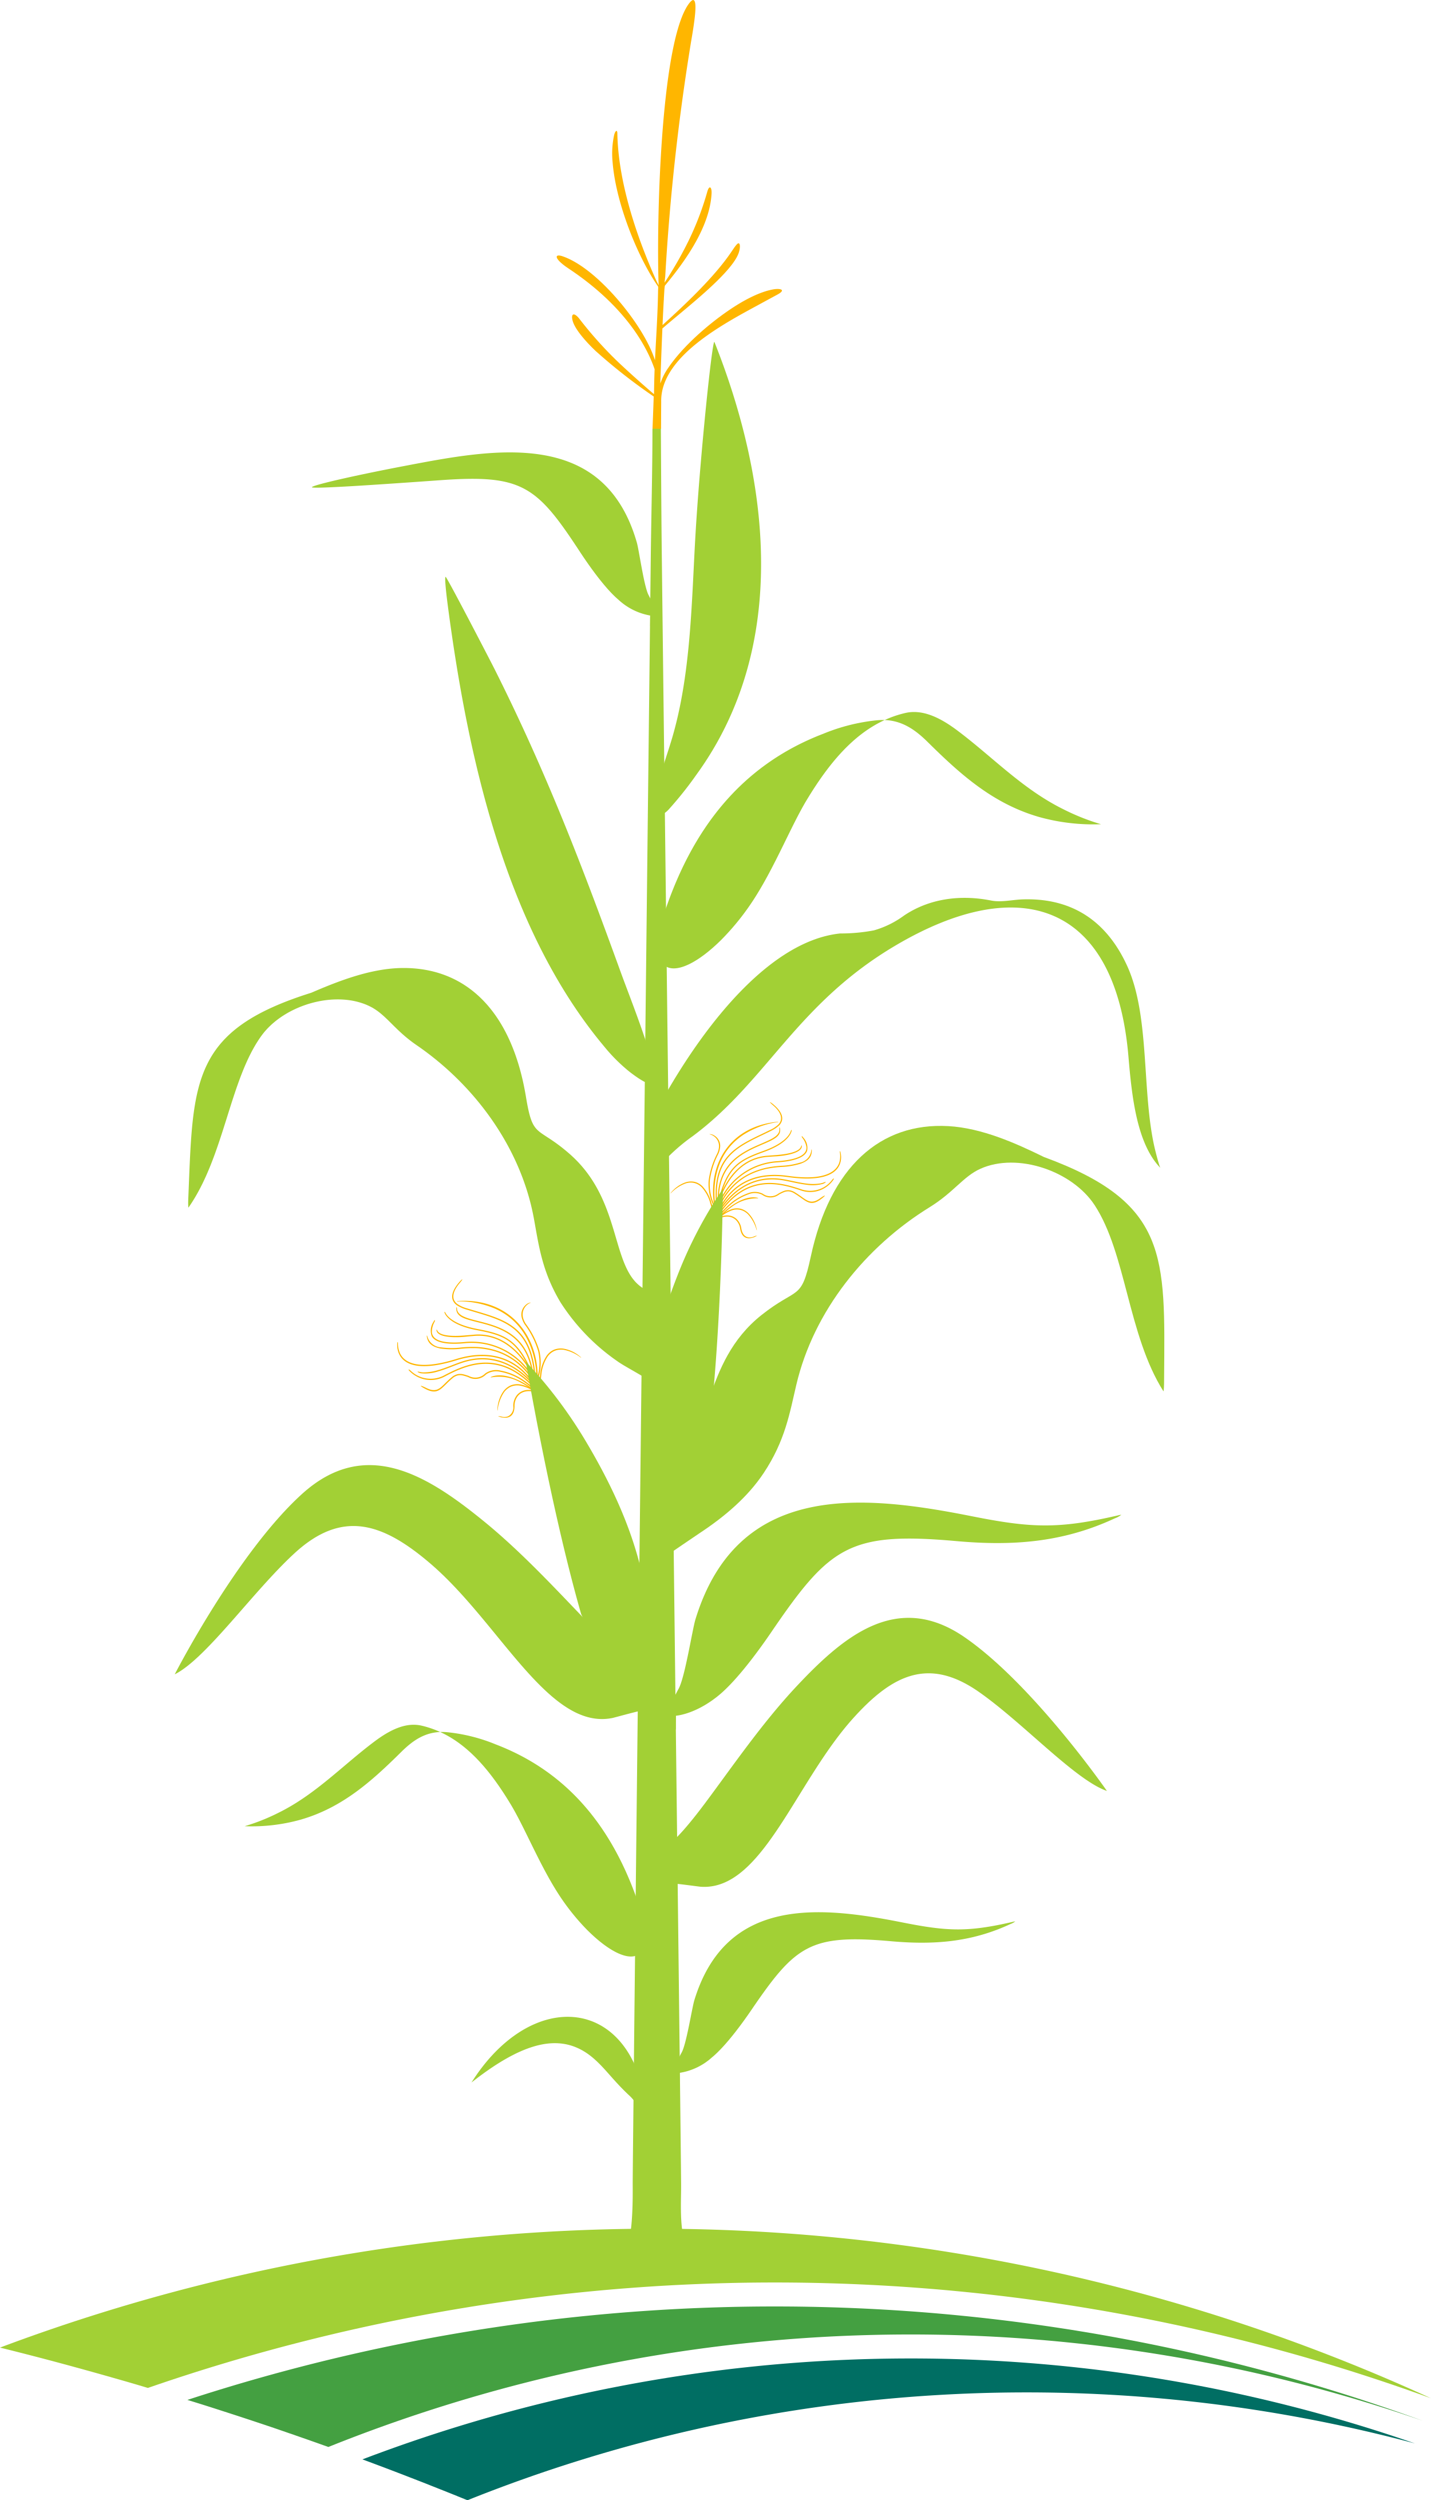
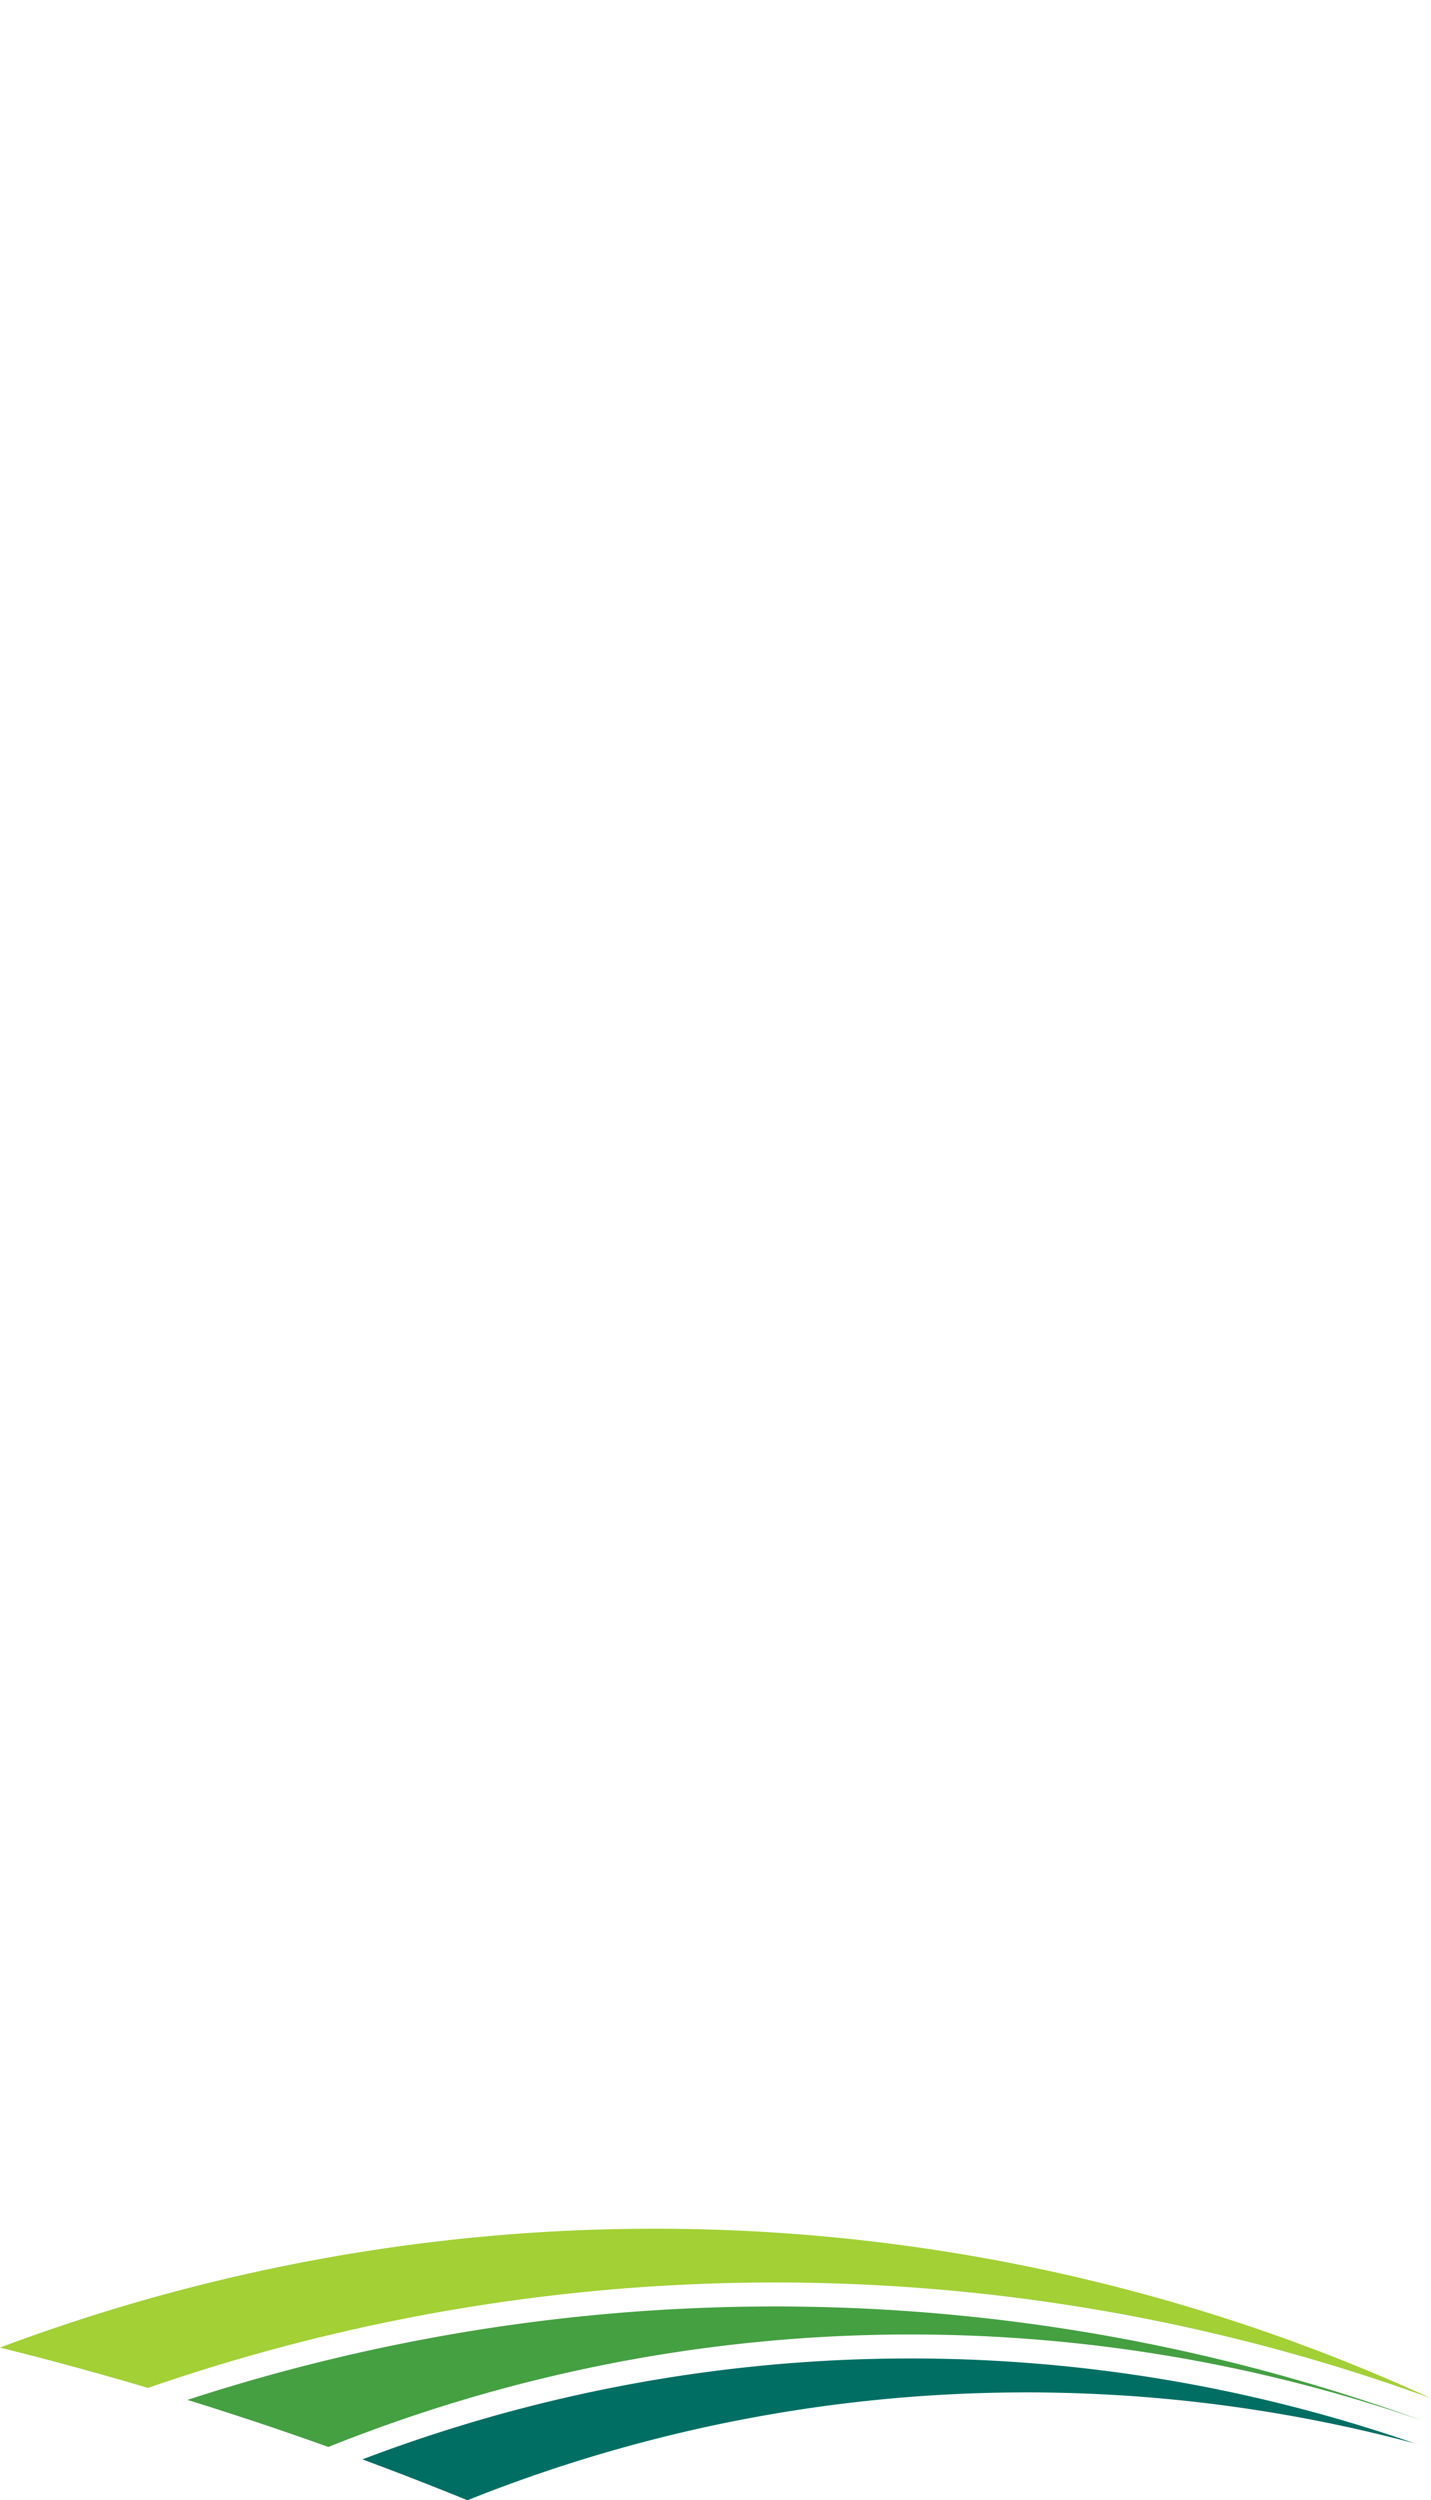
<svg xmlns="http://www.w3.org/2000/svg" width="286.652" height="500.661" viewBox="0 0 286.652 500.661">
  <defs>
    <clipPath id="clip-path">
-       <rect id="Rectangle_77" data-name="Rectangle 77" width="198.236" height="453.284" fill="none" />
-     </clipPath>
+       </clipPath>
    <clipPath id="clip-path-2">
      <rect id="Rectangle_79" data-name="Rectangle 79" width="286.652" height="54.377" fill="none" />
    </clipPath>
  </defs>
  <g id="Group_341" data-name="Group 341" transform="translate(-1115 -244.716)">
    <g id="animation_corn_3" transform="translate(1150 244.716)">
      <g id="Group_124" data-name="Group 124" clip-path="url(#clip-path)">
        <path id="Path_244" data-name="Path 244" d="M430.772,1484.528c2.593.233,6.263.753,6.6.777,12.294.855,18.833-20.7,30.479-33.673,7.92-8.819,15.187-12.375,25.259-5.332,8.847,6.187,19.289,17.636,25.633,19.823,0,0-14.793-21.341-28.515-30.788-13.419-9.239-24.1-.337-33.588,9.759-6.993,7.44-13.044,16.322-18.468,23.57-3.934,5.256-7.32,9-9.048,9.17a31.809,31.809,0,0,0,1.645,6.693" transform="translate(-332.008 -1107.495)" fill="#a2d035" fill-rule="evenodd" />
-         <path id="Path_245" data-name="Path 245" d="M103.725,938.775c-1.067-.8-4.6-2.637-5.824-3.535a41.648,41.648,0,0,1-11.395-11.782c-3.783-6.311-4.371-11.571-5.363-16.92-2.612-14.077-11.788-26.59-23.476-34.6-4.5-3.082-6.061-6.109-9.278-7.727-6.791-3.417-17.25-.426-21.8,5.851-6.38,8.8-7.41,24.109-14.606,34.389-.029.041-.042-.058-.05-.19-.045-.809,0-1.59.036-2.4.924-22.852.7-32.921,24.6-40.413,5.338-2.3,11.914-4.908,18.3-4.958,12.8-.1,21.88,8.71,24.706,25.793,1.413,8.549,2.186,5.7,8.753,11.442,11.034,9.655,7.868,23.7,15.441,27.286.734.348,4.428,9.169,2.234,13.877-.749,1.608.2,3.735-2.274,3.882" transform="translate(-9.219 -662.654)" fill="#a2d035" />
        <path id="Path_246" data-name="Path 246" d="M276.322,609.5a34.013,34.013,0,0,1-5.05-5.031c-19.845-23.66-27.372-58.278-31.312-88.035-.5-3.8-.7-6.273-.447-6.013.514.527,9.105,17.112,9.727,18.349,10.447,20.807,17.554,39.379,25.32,60.779,1.838,5.066,6.088,15.612,6.837,20.592.337,2.239-.69,2.744-5.075-.641" transform="translate(-185.222 -394.888)" fill="#a2d035" />
        <path id="Path_247" data-name="Path 247" d="M432.808,340.609c.959-15.84,3.381-39.059,3.775-38.068,10.987,27.612,15.1,60.815-3.555,86.546a73.763,73.763,0,0,1-5.63,7.071c-1.543,1.627-1.865.586-2.351.365-1.695-.772,1.344-9.135,2.809-13.883,4.1-13.3,4.127-28.387,4.953-42.03" transform="translate(-328.464 -234.046)" fill="#a2d035" />
        <path id="Path_248" data-name="Path 248" d="M189.178,435.047l.018-2.107a12.543,12.543,0,0,1-6.383-3.177c-2.938-2.494-6.372-7.551-7.79-9.715-8.581-13.083-11.508-15.373-27.7-14.221-11.014.784-26.2,1.85-25.9,1.406.325-.48,9.157-2.46,18.664-4.269,17.608-3.352,39.794-7.691,46.418,15.347.458,1.593,1.426,8.793,2.359,10.541a28.959,28.959,0,0,1,1.452,3.2,8.278,8.278,0,0,1-1.139,2.993" transform="translate(-93.94 -309.682)" fill="#a2d035" fill-rule="evenodd" />
        <path id="Path_249" data-name="Path 249" d="M440.441,675.549a50.384,50.384,0,0,0,6.56-8.2c4.194-6.524,7.4-14.613,10.526-19.778,4.961-8.205,10.952-15.361,19.724-17.4,3.538-.822,7.1,1.012,10.376,3.459,7.134,5.333,13.085,11.772,21.352,15.843a44.853,44.853,0,0,0,7.482,2.97,40.345,40.345,0,0,1-12.327-1.428c-9.3-2.66-15.832-8.552-22.393-15.039-2.734-2.7-5.764-4.8-10.239-4.34a38.21,38.21,0,0,0-10.662,2.689c-17.208,6.575-26.279,19.956-31.419,34.645-5.088,14.542,1.979,15.559,11.021,6.58" transform="translate(-330.915 -487.397)" fill="#a2d035" />
        <path id="Path_250" data-name="Path 250" d="M423.037,846.066a37.536,37.536,0,0,1,4.685-3.915c14.949-11.119,20.748-26.393,40.517-38.115,25.11-14.888,44.188-8.461,46.779,22.189.674,7.979,1.662,17.085,6.146,22.012a2.638,2.638,0,0,0,.2.229.951.951,0,0,0-.052-.172c-.262-.778-.59-1.943-.9-3.191-2.835-11.386-.965-26.821-5.661-37.078-3.2-6.981-9.15-13.645-20.84-13.3-2.16.064-4.331.644-6.415.232-5.992-1.186-12.256-.476-17.452,3.025a18.835,18.835,0,0,1-6.016,2.952,35.728,35.728,0,0,1-6.763.62c-13.442,1.4-26.324,16.96-35.274,32.717-6.869,12.093-1.044,13.965,1.047,11.793" transform="translate(-323.971 -614.634)" fill="#a2d035" fill-rule="evenodd" />
        <path id="Path_251" data-name="Path 251" d="M438.611,1374.979l.026-2.8c0-.007,3.871-.238,8.543-4.062,3.957-3.239,8.633-9.866,10.567-12.7,11.7-17.152,15.634-20.121,37.082-18.207,11.358,1.014,21.389.254,31.735-4.568a4.345,4.345,0,0,0,1.275-.7,2.72,2.72,0,0,0-.6.107c-11.981,2.776-17.377,2.557-29.352.178-21.936-4.356-46.865-6.971-55.336,20.615-.645,2.1-2.1,11.631-3.381,13.928a38.384,38.384,0,0,0-2,4.213,10.985,10.985,0,0,0,1.44,4" transform="translate(-338.232 -1028.613)" fill="#a2d035" fill-rule="evenodd" />
        <path id="Path_252" data-name="Path 252" d="M130.6,1567.25a45.549,45.549,0,0,1-5.93-7.415c-3.792-5.9-6.693-13.211-9.516-17.881-4.486-7.418-9.9-13.887-17.832-15.73-3.2-.743-6.421.915-9.38,3.127-6.45,4.821-11.83,10.643-19.3,14.323a40.584,40.584,0,0,1-6.764,2.685,36.485,36.485,0,0,0,11.145-1.291c8.412-2.4,14.314-7.731,20.245-13.6,2.472-2.444,5.211-4.335,9.257-3.924a34.56,34.56,0,0,1,9.64,2.431c15.557,5.944,23.758,18.042,28.4,31.321,4.6,13.147-1.79,14.066-9.964,5.949" transform="translate(-47.869 -1180.673)" fill="#a2d035" />
        <path id="Path_253" data-name="Path 253" d="M401.737,349.554l.878-.648c.073,10.9.1,21.791.23,32.692.687,58.541,3.858,320.062,3.865,326.007,0,3.871-.447,9.762,1.51,13.212a2.1,2.1,0,0,0,.4.509c.44.375.953.632.234.417-.265-.079-.519-.175-.8-.273-1.07-.378-5.148-1.378-5.907-.187a1.183,1.183,0,0,0-.194.581c-.053.99-.027,2.489-.665.008-.216-.84-.784-1.755-5.333-.924-.123.022-2.061.633-1.151.14.084-.045.168-.118.27-.171,2.091-1.074,1.943-11.391,1.937-13.613-.017-5.7,2.946-266.97,3.62-325.7.1-8.574.332-17.174.336-25.707,0-.2.254-.423.254-.62,0-2.157.547-3.571.509-5.718" transform="translate(-305.271 -269.942)" fill="#a2d035" />
        <path id="Path_254" data-name="Path 254" d="M443.106,1726.183l.019-2.107a12.54,12.54,0,0,0,6.439-3.062c2.982-2.441,6.506-7.436,7.964-9.573,8.815-12.927,11.782-15.163,27.946-13.721,8.56.764,16.119.191,23.916-3.442a3.282,3.282,0,0,0,.961-.531,2.054,2.054,0,0,0-.449.081c-9.029,2.093-13.1,1.927-22.121.135-16.532-3.283-35.319-5.254-41.7,15.536-.487,1.584-1.584,8.766-2.548,10.5a28.9,28.9,0,0,0-1.509,3.175,8.281,8.281,0,0,0,1.085,3.013" transform="translate(-341.984 -1309.001)" fill="#a2d035" fill-rule="evenodd" />
        <path id="Path_255" data-name="Path 255" d="M357.295,85.851c.145-3.522.237-6.342.237-6.464a110.927,110.927,0,0,1-11.616-9.1c-1.025-.963-4.085-4.005-4.624-6.077-.381-1.464.3-1.679,1.3-.447a78.074,78.074,0,0,0,7.889,8.794c3.565,3.363,7.027,6.3,7.047,6.314a.924.924,0,0,1,.069.064c.021-1.668.056-3.335.12-5-1.135-3.336-4.907-11.979-17.231-20.167-2.966-1.971-2.888-3.013-1.243-2.465,6.659,2.215,15.4,12.725,18.09,19.571q.258.655.461,1.254c.213-4.535.55-9.237.619-14.077a4.125,4.125,0,0,0,.014-.647c-.037-.063-.138-.213-.179-.273-.432-.635-.885-1.351-1.346-2.136-3.674-6.25-7.047-15.455-7.6-22.519a17.651,17.651,0,0,1,.3-5.418c.2-.83.636-1.254.65-.338.209,11.6,5.374,24.039,7.873,29.624.054.122.357.695.409.81-.007-.055-.013-.162-.018-.3-.423-11.441.269-47.6,5.9-55.891.416-.612.854-1.033,1.083-.953.741.26.367,3.45-.468,8.273a450.2,450.2,0,0,0-5.187,47.042c-.007.105-.132,1.178-.142,1.279.287-.422.595-.9.905-1.4a76.426,76.426,0,0,0,3.886-6.944,59.185,59.185,0,0,0,3.77-9.86c.409-1.46.932-.926.865.339-.351,6.573-5.087,13.3-9.183,18.252l-.175.211c-.043.279-.082.563-.1.872q-.051.844-.1,1.689a1.1,1.1,0,0,1-.018.32q-.137,2.5-.248,5c4.623-4.193,10.447-9.686,13.817-14.7.8-1.185,1.212-1.779,1.486-1.642s.258.977-.032,1.849c-1.4,4.2-11.36,11.7-15.3,15.185-.13,2.993-.24,5.97-.346,8.893-.019.524-.056,1.582-.075,2.1a4.537,4.537,0,0,0,.2-.5,11.948,11.948,0,0,1,1.4-2.621c2.85-4.2,7.72-8.481,11.961-11.4,3.163-2.18,6.414-3.853,9.136-4.316,1.236-.21,2.642.03.75,1.059-.948.515-2.01,1.088-3.134,1.7-7.048,3.854-20.311,10.533-20.133,19.751,0,.251-.014,2.39-.046,5.418Z" transform="translate(-261.587 0.005)" fill="#ffb600" />
        <path id="Path_256" data-name="Path 256" d="M295.3,1793.948c-6.375-13.823-22.454-12.5-32.648,3.668,9.684-7.644,16.256-9.271,21.453-6.822,3.231,1.522,5.275,4.322,7.634,6.872.778.841,1.578,1.667,2.459,2.488a8.057,8.057,0,0,1,1.1,1.215Z" transform="translate(-203.209 -1380.604)" fill="#a2d035" fill-rule="evenodd" />
        <path id="Path_257" data-name="Path 257" d="M479.458,1050.082a.117.117,0,1,1-.212-.1c.012-.025,3.99-8.693,13.115-7.347.355.052.716.118,1.08.19s.74.153,1.111.232c.878.188,1.824.387,2.772.5a9.571,9.571,0,0,0,2.778-.023,3.337,3.337,0,0,0,.468-.115c.358-.12.566-.237.6-.2.015.02,0,.074-.061.124a1.653,1.653,0,0,1-.528.289,7.844,7.844,0,0,1-3.281.157c-.958-.113-1.91-.313-2.794-.5-.374-.08-.746-.16-1.107-.231s-.725-.138-1.069-.188c-8.951-1.32-12.856,7.19-12.868,7.214" transform="translate(-370.775 -806.559)" fill="#ffb600" />
        <path id="Path_258" data-name="Path 258" d="M473.228,1072.941a.117.117,0,1,0,.194.132,12.873,12.873,0,0,1,1.315-1.539,7.669,7.669,0,0,1,2.978-2.018,3.159,3.159,0,0,1,1.773-.079,3.286,3.286,0,0,1,1.484.889,7.613,7.613,0,0,1,1.673,3.049c.071.212.088.146.06-.01a6.563,6.563,0,0,0-1.576-3.172,3.562,3.562,0,0,0-1.582-.982,3.388,3.388,0,0,0-1.9.081,7.9,7.9,0,0,0-3.073,2.077,13.138,13.138,0,0,0-1.343,1.573" transform="translate(-366.113 -827.151)" fill="#ffb600" />
        <path id="Path_259" data-name="Path 259" d="M476.9,1009.07a.117.117,0,1,1-.23.045c-1.274-8.493,3.514-15.732,12.731-16.6.167-.016.212.034.026.066a17.518,17.518,0,0,0-6.742,2.448c-7.576,4.87-5.716,14.111-5.786,14.041" transform="translate(-368.635 -767.888)" fill="#ffb600" />
-         <path id="Path_260" data-name="Path 260" d="M477.852,1032.915a.117.117,0,1,1-.23-.045c.006-.032,2.047-11.185,14.72-9.391,7.6,1.076,9.774-.97,10.32-2.716a4.677,4.677,0,0,0,.1-2c-.04-.27.051-.346.136,0,.217.878,1.206,6.62-10.589,4.95-12.451-1.763-14.452,9.171-14.458,9.2" transform="translate(-369.526 -788.019)" fill="#ffb600" />
        <path id="Path_261" data-name="Path 261" d="M474.125,1018.606a.118.118,0,1,1-.2.116,9.924,9.924,0,0,1-1.476-5.952,16.45,16.45,0,0,1,1.7-5.389,3.889,3.889,0,0,0,.354-1.217,2.4,2.4,0,0,0-.39-1.64,2.486,2.486,0,0,0-.7-.688,2.207,2.207,0,0,0-.674-.3c-.11-.025-.2-.067.006-.064a1.765,1.765,0,0,1,.908.325,2.4,2.4,0,0,1,1.081,2.389,4.112,4.112,0,0,1-.374,1.291,16.264,16.264,0,0,0-1.678,5.311,9.7,9.7,0,0,0,1.447,5.816" transform="translate(-365.495 -776.37)" fill="#ffb600" />
        <path id="Path_262" data-name="Path 262" d="M478.337,1030.3a.117.117,0,0,1,.048-.216,4.147,4.147,0,0,0,.225-.564,12.99,12.99,0,0,1,5.505-7.113,13.51,13.51,0,0,1,1.98-.989,15.881,15.881,0,0,1,2.4-.746,21.62,21.62,0,0,1,3.042-.4,14.913,14.913,0,0,0,3.82-.643,2.841,2.841,0,0,0,2.2-2.459c.034-.282.115-.214.1.153-.041,1.39-.991,2.065-2.222,2.527a15.07,15.07,0,0,1-3.88.656,21.531,21.531,0,0,0-3.009.391,15.7,15.7,0,0,0-2.365.736,13.3,13.3,0,0,0-1.946.972,12.771,12.771,0,0,0-5.406,6.993,4.053,4.053,0,0,1-.248.61c-.072.115-.151.149-.246.089" transform="translate(-370.039 -786.832)" fill="#ffb600" />
        <path id="Path_263" data-name="Path 263" d="M479.052,994.878a.118.118,0,0,1-.235.014c-.494-8.687,3.923-10.8,9.355-13.409.49-.235.989-.475,1.512-.732a6.4,6.4,0,0,0,1.548-1,1.927,1.927,0,0,0,.607-.97c.276-1.2-.845-2.371-1.557-2.975-.97-.823-.687-.807.078-.16.747.633,2.013,1.86,1.708,3.188a2.149,2.149,0,0,1-.675,1.088,6.61,6.61,0,0,1-1.605,1.038c-.5.246-1.011.491-1.514.733-5.354,2.567-9.707,4.654-9.222,13.185" transform="translate(-370.424 -754.475)" fill="#ffb600" />
        <path id="Path_264" data-name="Path 264" d="M479.99,1019.857a.118.118,0,0,1-.227-.062,13.558,13.558,0,0,1,12.2-9.516c4.814-.348,5.838-1.643,5.754-2.8a3.864,3.864,0,0,0-.776-1.822c-.286-.4-.19-.577.179-.066a2.97,2.97,0,0,1,.738,2.619l-.006.015c-.659,1.808-4.29,2.175-5.872,2.29a13.318,13.318,0,0,0-11.989,9.344" transform="translate(-371.181 -777.764)" fill="#ffb600" />
        <path id="Path_265" data-name="Path 265" d="M480.839,1012.128a.117.117,0,1,1-.235,0c-.1-7.584,5.055-9.807,8.764-11.406,2.092-.9,3.711-1.6,3.586-2.941-.044-.466.093-.35.142-.009.218,1.557-1.412,2.208-3.635,3.166-3.649,1.573-8.72,3.76-8.622,11.186" transform="translate(-371.834 -771.73)" fill="#ffb600" />
        <path id="Path_266" data-name="Path 266" d="M481.264,1024.676a.117.117,0,0,1-.227-.061c.006-.025,2.241-8.608,9.83-9.18.7-.052,1.325-.1,1.891-.142,1.123-.09,4.277-.409,4.818-1.582.14-.3.1-.356.136-.365s.079.093.077.173c-.04,1.567-4.1,1.986-5.2,2.038-.546.026-1.136.069-1.7.112-7.423.56-9.616,8.982-9.622,9.007" transform="translate(-372.167 -784.007)" fill="#ffb600" />
        <path id="Path_267" data-name="Path 267" d="M495.265,1000.052c-.151.533-.989,2.453-5.451,4.066-2.567.928-4.436,1.714-5.863,3.189s-2.427,3.652-3.259,7.364a.118.118,0,1,1-.229-.051c.843-3.758,1.86-5.968,3.32-7.476s3.354-2.308,5.953-3.247c4.281-1.547,5.192-3.348,5.375-3.889.139-.412.268-.354.156.045" transform="translate(-371.724 -773.469)" fill="#ffb600" />
        <path id="Path_268" data-name="Path 268" d="M473.735,1077.856a.117.117,0,0,1-.213-.1,4.07,4.07,0,0,1,1.938-2,3.506,3.506,0,0,1,1.762-.351,2.727,2.727,0,0,1,1.6.649,3.256,3.256,0,0,1,1.026,1.97h0c.19,1.1.693,1.567,1.217,1.722h0a1.7,1.7,0,0,0,.606.059,2.066,2.066,0,0,0,.531-.112,3.453,3.453,0,0,1,.8-.272,2.515,2.515,0,0,1-.852.424c-.882.28-2.18.278-2.537-1.781h0a3.028,3.028,0,0,0-.95-1.833,2.492,2.492,0,0,0-1.464-.593,3.269,3.269,0,0,0-1.643.328,3.837,3.837,0,0,0-1.827,1.885" transform="translate(-366.347 -832.018)" fill="#ffb600" />
        <path id="Path_269" data-name="Path 269" d="M474.373,1052.577a.117.117,0,1,1-.209-.108c2.877-5.6,6.2-7.911,9.421-8.618s6.312.193,8.741,1.012a5.476,5.476,0,0,0,6.192-1.864c.39-.492.491-.318.157.117a5.624,5.624,0,0,1-6.423,1.97c-2.4-.809-5.459-1.7-8.615-1.005s-6.425,2.97-9.263,8.5" transform="translate(-366.843 -806.72)" fill="#ffb600" />
-         <path id="Path_270" data-name="Path 270" d="M472.957,1060.9a.117.117,0,0,1-.2-.126,26.79,26.79,0,0,1,1.952-2.637,21.881,21.881,0,0,1,2.1-2.2,11.454,11.454,0,0,1,3.764-2.24,3.591,3.591,0,0,1,2.957.083,2.625,2.625,0,0,0,3.159-.03,9.233,9.233,0,0,1,.955-.469,2.455,2.455,0,0,1,1.143-.2,2.692,2.692,0,0,1,1.152.4c.532.315.97.627,1.36.9,1.257.9,2.055,1.514,3.712.334,1.371-.975,1.158-.549.118.205-1.763,1.28-2.623.608-3.966-.349-.387-.275-.822-.585-1.343-.893a2.462,2.462,0,0,0-1.052-.37,2.229,2.229,0,0,0-1.036.182,8.979,8.979,0,0,0-.931.458,2.816,2.816,0,0,1-3.391.025,3.373,3.373,0,0,0-2.765-.062,11.2,11.2,0,0,0-3.679,2.192,21.655,21.655,0,0,0-2.077,2.173,26.506,26.506,0,0,0-1.934,2.612" transform="translate(-365.751 -814.746)" fill="#ffb600" />
        <path id="Path_271" data-name="Path 271" d="M447.488,1051.675a.117.117,0,1,1-.234.025,12.771,12.771,0,0,0-.44-1.976,7.672,7.672,0,0,0-1.684-3.178,3.156,3.156,0,0,0-1.53-.9,3.288,3.288,0,0,0-1.727.089,7.62,7.62,0,0,0-2.907,1.909c-.162.154-.146.088-.048-.037a6.563,6.563,0,0,1,2.879-2.063,3.563,3.563,0,0,1,1.857-.126,3.388,3.388,0,0,1,1.644.965,7.894,7.894,0,0,1,1.741,3.275,13.117,13.117,0,0,1,.449,2.019" transform="translate(-339.527 -808.764)" fill="#ffb600" />
-         <path id="Path_272" data-name="Path 272" d="M483.356,1059.479c.112.022.217.067.205.089-.019.038-.209.032-.294.03a8.286,8.286,0,0,0-5.249,1.909,14.842,14.842,0,0,0-3.86,4.094.117.117,0,0,1-.2-.126c1.627-2.564,5.975-6.676,9.4-6" transform="translate(-366.68 -819.642)" fill="#ffb600" />
        <path id="Path_273" data-name="Path 273" d="M432.06,1051.838s-.191,27.419-2.775,48.966c-1.95,7.023-4.871,13.739-9.243,18.231-6.139-16.93-3.672-33.045,2.917-49.833a86.831,86.831,0,0,1,9.1-17.363" transform="translate(-322.254 -813.788)" fill="#a2d035" fill-rule="evenodd" />
        <path id="Path_274" data-name="Path 274" d="M425.121,1081.512c1.173-.791,4.355-2.982,5.7-3.874,4.946-3.272,9.506-7.146,12.694-11.932,4.336-6.509,5.226-12.064,6.551-17.692,3.486-14.812,13.861-27.632,26.675-35.54,4.934-3.045,6.745-6.178,10.241-7.733,7.383-3.283,18.336.422,22.847,7.316,6.327,9.669,6.646,25.971,13.765,37.249.029.046.048-.06.062-.2.089-.857.077-1.688.083-2.548.176-24.308.919-34.986-24.069-44.15-5.55-2.716-12.4-5.814-19.174-6.19-13.582-.754-23.67,8.139-27.535,26.132-1.933,9-2.609,5.935-9.873,11.7-12.2,9.692-9.553,24.763-17.775,28.186-5.545,5.559-6.465,17.786-.2,19.271" transform="translate(-325.549 -770.722)" fill="#a2d035" />
        <path id="Path_275" data-name="Path 275" d="M238.784,1207.894a.124.124,0,1,0,.2-.14c-.016-.024-5.608-8.387-14.887-5.46-.361.114-.726.242-1.093.378s-.745.282-1.118.427c-.883.343-1.835.708-2.8.983a10.085,10.085,0,0,1-2.9.441,3.528,3.528,0,0,1-.506-.042c-.392-.065-.629-.153-.654-.107-.012.024.015.076.084.119a1.738,1.738,0,0,0,.6.213,8.273,8.273,0,0,0,3.443-.384c.979-.278,1.937-.646,2.826-.991.376-.146.751-.291,1.114-.426s.733-.265,1.082-.375c9.1-2.871,14.592,5.34,14.608,5.363" transform="translate(-166.362 -929.713)" fill="#ffb600" />
        <path id="Path_276" data-name="Path 276" d="M295.388,1227.8a.124.124,0,0,1-.18.17,13.557,13.557,0,0,0-1.627-1.384,8.09,8.09,0,0,0-3.438-1.6,3.329,3.329,0,0,0-1.86.214,3.469,3.469,0,0,0-1.4,1.173,8.029,8.029,0,0,0-1.233,3.455c-.039.233-.067.166-.064,0a6.927,6.927,0,0,1,1.111-3.567,3.763,3.763,0,0,1,1.483-1.287,3.575,3.575,0,0,1,2-.233,8.327,8.327,0,0,1,3.547,1.65,13.786,13.786,0,0,1,1.661,1.414" transform="translate(-220.955 -947.521)" fill="#ffb600" />
        <path id="Path_277" data-name="Path 277" d="M265.711,1166.131a.124.124,0,0,0,.248.008c-.092-9.058-6.29-15.8-16.034-15.161-.176.012-.215.07-.016.073a18.483,18.483,0,0,1,7.431,1.423c8.7,3.806,8.311,13.741,8.372,13.657" transform="translate(-193.247 -890.459)" fill="#ffb600" />
        <path id="Path_278" data-name="Path 278" d="M225.351,1198.245a.124.124,0,1,0,.232-.085c-.012-.032-4-11.307-16.9-7.32-7.733,2.39-10.342.623-11.2-1.1a4.933,4.933,0,0,1-.439-2.067c0-.288-.111-.352-.142.021-.079.951-.15,7.1,11.856,3.386,12.673-3.917,16.584,7.136,16.6,7.168" transform="translate(-152.328 -918.695)" fill="#ffb600" />
        <path id="Path_279" data-name="Path 279" d="M309.663,1168.489a.124.124,0,1,0,.232.086,10.467,10.467,0,0,0,.542-6.446,17.35,17.35,0,0,0-2.669-5.329,4.1,4.1,0,0,1-.572-1.208,2.532,2.532,0,0,1,.132-1.773,2.628,2.628,0,0,1,.611-.833,2.333,2.333,0,0,1,.653-.422c.111-.044.2-.1-.017-.066a1.864,1.864,0,0,0-.892.49,2.532,2.532,0,0,0-.726,2.669,4.346,4.346,0,0,0,.605,1.282,17.157,17.157,0,0,1,2.636,5.251,10.232,10.232,0,0,1-.535,6.3" transform="translate(-237.4 -891.657)" fill="#ffb600" />
        <path id="Path_280" data-name="Path 280" d="M245.416,1192.264a.124.124,0,0,0-.086-.217,4.425,4.425,0,0,1-.329-.55,13.7,13.7,0,0,0-6.922-6.488,14.294,14.294,0,0,0-2.228-.7,16.8,16.8,0,0,0-2.623-.376,22.828,22.828,0,0,0-3.235.1,15.729,15.729,0,0,1-4.086-.031,3,3,0,0,1-2.7-2.193c-.082-.289-.155-.2-.082.177.275,1.441,1.378,1.985,2.737,2.26a15.892,15.892,0,0,0,4.151.035,22.751,22.751,0,0,1,3.2-.1,16.607,16.607,0,0,1,2.586.371,14.045,14.045,0,0,1,2.189.687,13.472,13.472,0,0,1,6.8,6.379,4.255,4.255,0,0,0,.361.594c.095.108.183.13.271.052" transform="translate(-172.604 -914.209)" fill="#ffb600" />
        <path id="Path_281" data-name="Path 281" d="M261.948,1150.678a.124.124,0,1,0,.247-.025c-.938-9.13-5.892-10.6-11.985-12.4-.549-.163-1.109-.329-1.7-.51a6.76,6.76,0,0,1-1.779-.78,2.032,2.032,0,0,1-.794-.909c-.488-1.2.484-2.611,1.124-3.359.872-1.019.58-.956-.108-.153-.672.784-1.786,2.274-1.245,3.605a2.268,2.268,0,0,0,.885,1.02,6.978,6.978,0,0,0,1.845.813c.561.173,1.135.343,1.7.51,6,1.779,10.887,3.225,11.808,12.19" transform="translate(-189.991 -875.756)" fill="#ffb600" />
        <path id="Path_282" data-name="Path 282" d="M247.34,1180.36a.124.124,0,0,0,.226-.1,14.3,14.3,0,0,0-14.3-7.873c-5.072.442-6.354-.735-6.461-1.956a4.076,4.076,0,0,1,.5-2.027c.232-.46.1-.632-.2-.039a3.133,3.133,0,0,0-.33,2.851l.008.015c.989,1.773,4.832,1.548,6.5,1.4a14.048,14.048,0,0,1,14.049,7.728" transform="translate(-175.288 -903.648)" fill="#ffb600" />
        <path id="Path_283" data-name="Path 283" d="M264.37,1169.79a.124.124,0,1,0,.245-.035c-1.163-7.915-6.9-9.369-11.035-10.415-2.33-.59-4.132-1.046-4.226-2.464-.032-.492-.155-.349-.149.015.033,1.658,1.84,2.064,4.315,2.69,4.063,1.029,9.71,2.458,10.849,10.209" transform="translate(-192.806 -894.81)" fill="#ffb600" />
        <path id="Path_284" data-name="Path 284" d="M250.76,1185.388a.124.124,0,0,0,.226-.1c-.011-.025-3.772-8.591-11.773-7.918-.733.062-1.4.121-1.994.168-1.185.094-4.523.289-5.283-.842-.2-.292-.164-.354-.2-.357s-.067.11-.051.193c.3,1.626,4.607,1.382,5.76,1.254.573-.064,1.195-.118,1.791-.168,7.825-.658,11.516,7.748,11.527,7.772" transform="translate(-179.247 -910.111)" fill="#ffb600" />
        <path id="Path_285" data-name="Path 285" d="M238.807,1161.013c.246.53,1.439,2.389,6.357,3.323,2.829.537,4.906,1.044,6.639,2.342s3.138,3.4,4.625,7.125a.124.124,0,1,0,.23-.092c-1.506-3.773-2.935-5.9-4.707-7.231s-3.879-1.843-6.742-2.387c-4.718-.9-5.967-2.619-6.248-3.153-.214-.406-.338-.324-.155.073" transform="translate(-184.692 -897.992)" fill="#ffb600" />
        <path id="Path_286" data-name="Path 286" d="M295.555,1231.822a.124.124,0,1,0,.206-.137,4.293,4.293,0,0,0-2.353-1.758,3.7,3.7,0,0,0-1.894-.071,2.878,2.878,0,0,0-1.559.944,3.437,3.437,0,0,0-.74,2.223h0a2,2,0,0,1-.98,2h0a1.793,1.793,0,0,1-.621.163,2.184,2.184,0,0,1-.571-.027,3.636,3.636,0,0,0-.881-.149,2.651,2.651,0,0,0,.959.3c.965.144,2.317-.074,2.344-2.28h0a3.194,3.194,0,0,1,.683-2.068,2.629,2.629,0,0,1,1.426-.862,3.449,3.449,0,0,1,1.766.067,4.047,4.047,0,0,1,2.218,1.658" transform="translate(-221.398 -951.448)" fill="#ffb600" />
        <path id="Path_287" data-name="Path 287" d="M234.161,1213.183a.124.124,0,1,0,.2-.147c-3.932-5.352-7.783-7.2-11.252-7.4s-6.541,1.256-8.935,2.515a5.776,5.776,0,0,1-6.76-.906c-.489-.447-.564-.249-.144.148a5.933,5.933,0,0,0,7.019.979c2.365-1.244,5.4-2.681,8.8-2.487s7.188,2.02,11.068,7.3" transform="translate(-160.149 -932.765)" fill="#ffb600" />
        <path id="Path_288" data-name="Path 288" d="M242.935,1218.609a.124.124,0,0,0,.185-.165,28.317,28.317,0,0,0-2.474-2.42,23.065,23.065,0,0,0-2.554-1.937,12.081,12.081,0,0,0-4.295-1.7,3.789,3.789,0,0,0-3.066.581,2.769,2.769,0,0,1-3.295.5,9.718,9.718,0,0,0-1.073-.328,2.591,2.591,0,0,0-1.224-.016,2.84,2.84,0,0,0-1.133.611c-.5.416-.906.815-1.265,1.168-1.159,1.142-1.887,1.92-3.811.969-1.591-.786-1.3-.379-.088.234,2.051,1.038,2.833.195,4.073-1.026.357-.351.758-.747,1.249-1.155a2.6,2.6,0,0,1,1.034-.561,2.35,2.35,0,0,1,1.109.016,9.556,9.556,0,0,1,1.046.321,2.97,2.97,0,0,0,3.536-.541,3.558,3.558,0,0,1,2.869-.527,11.809,11.809,0,0,1,4.2,1.668,22.784,22.784,0,0,1,2.526,1.916,27.994,27.994,0,0,1,2.451,2.4" transform="translate(-168.535 -937.937)" fill="#ffb600" />
        <path id="Path_289" data-name="Path 289" d="M322.859,1200.553a.124.124,0,1,0,.247-.013,13.517,13.517,0,0,1,.128-2.132,8.09,8.09,0,0,1,1.223-3.592,3.328,3.328,0,0,1,1.443-1.194,3.467,3.467,0,0,1,1.814-.2,8.035,8.035,0,0,1,3.347,1.5c.195.134.166.067.044-.047a6.925,6.925,0,0,0-3.343-1.667,3.761,3.761,0,0,0-1.955.179,3.573,3.573,0,0,0-1.551,1.279,8.328,8.328,0,0,0-1.266,3.7,13.842,13.842,0,0,0-.13,2.178" transform="translate(-249.788 -923.131)" fill="#ffb600" />
        <path id="Path_290" data-name="Path 290" d="M279.812,1217.175c-.113.042-.214.106-.2.127s.223,0,.311-.018a8.741,8.741,0,0,1,5.786,1.11,15.659,15.659,0,0,1,4.7,3.618.124.124,0,0,0,.185-.165c-2.123-2.4-7.339-5.954-10.788-4.674" transform="translate(-216.331 -941.498)" fill="#ffb600" />
        <path id="Path_291" data-name="Path 291" d="M310.79,1204.8s4.782,28.525,11.074,50.535c3.2,6.989,7.37,13.495,12.673,17.442,3.564-18.658-1.7-35.03-11.367-51.414a91.6,91.6,0,0,0-12.38-16.563" transform="translate(-240.453 -932.132)" fill="#a2d035" fill-rule="evenodd" />
        <path id="Path_292" data-name="Path 292" d="M94.493,1345.226c-2.678.6-6.441,1.657-6.792,1.729-12.729,2.6-22.558-19.02-36.531-30.954-9.5-8.116-17.59-10.822-27.138-2.062C15.647,1321.634,6.326,1335.05,0,1338.217c0,0,12.494-24.357,25.521-36.137,12.74-11.519,25.136-3.7,36.457,5.531,8.342,6.8,15.9,15.245,22.575,22.065,4.841,4.946,8.9,8.393,10.729,8.326a33.542,33.542,0,0,1-.789,7.223" transform="translate(0 -1002.941)" fill="#a2d035" fill-rule="evenodd" />
      </g>
    </g>
    <g id="animation_land" transform="translate(1115 691)">
      <g id="land" clip-path="url(#clip-path-2)">
        <path id="Path_313" data-name="Path 313" d="M11.808,115.742q4.818,1.777,9.625,3.649c1.046.406,2.1.811,3.158,1.227.31.117.619.245.929.373,1.11.438,2.219.875,3.34,1.323,1.334.533,2.656,1.067,3.98,1.611a301.229,301.229,0,0,1,189.807-11.375,308.412,308.412,0,0,0-210.838,3.191" transform="translate(60.794 -69.549)" fill="#006e63" />
        <path id="Path_314" data-name="Path 314" d="M6.041,75.961q3.553,1.088,7.1,2.241,3.489,1.121,6.979,2.284c.117.032.235.075.352.118,2,.661,4,1.344,5.986,2.038.469.149.928.31,1.387.48,1.8.619,3.617,1.259,5.41,1.9.341.117.683.235,1.024.363a313.143,313.143,0,0,1,219.236-5.239A379.327,379.327,0,0,0,6.041,75.961" transform="translate(31.498 -41.677)" fill="#44a041" />
        <path id="Path_315" data-name="Path 315" d="M286.652,33.954A373.11,373.11,0,0,0,0,23.806q7.442,1.84,14.832,3.863c.021.011.054.011.075.021,2.305.63,4.6,1.27,6.9,1.921a4.015,4.015,0,0,1,.437.128q3.7,1.041,7.373,2.145c.011-.011.011-.011.011,0a384.115,384.115,0,0,1,257.02,2.07" transform="translate(0 0)" fill="#a2d035" />
      </g>
    </g>
  </g>
</svg>